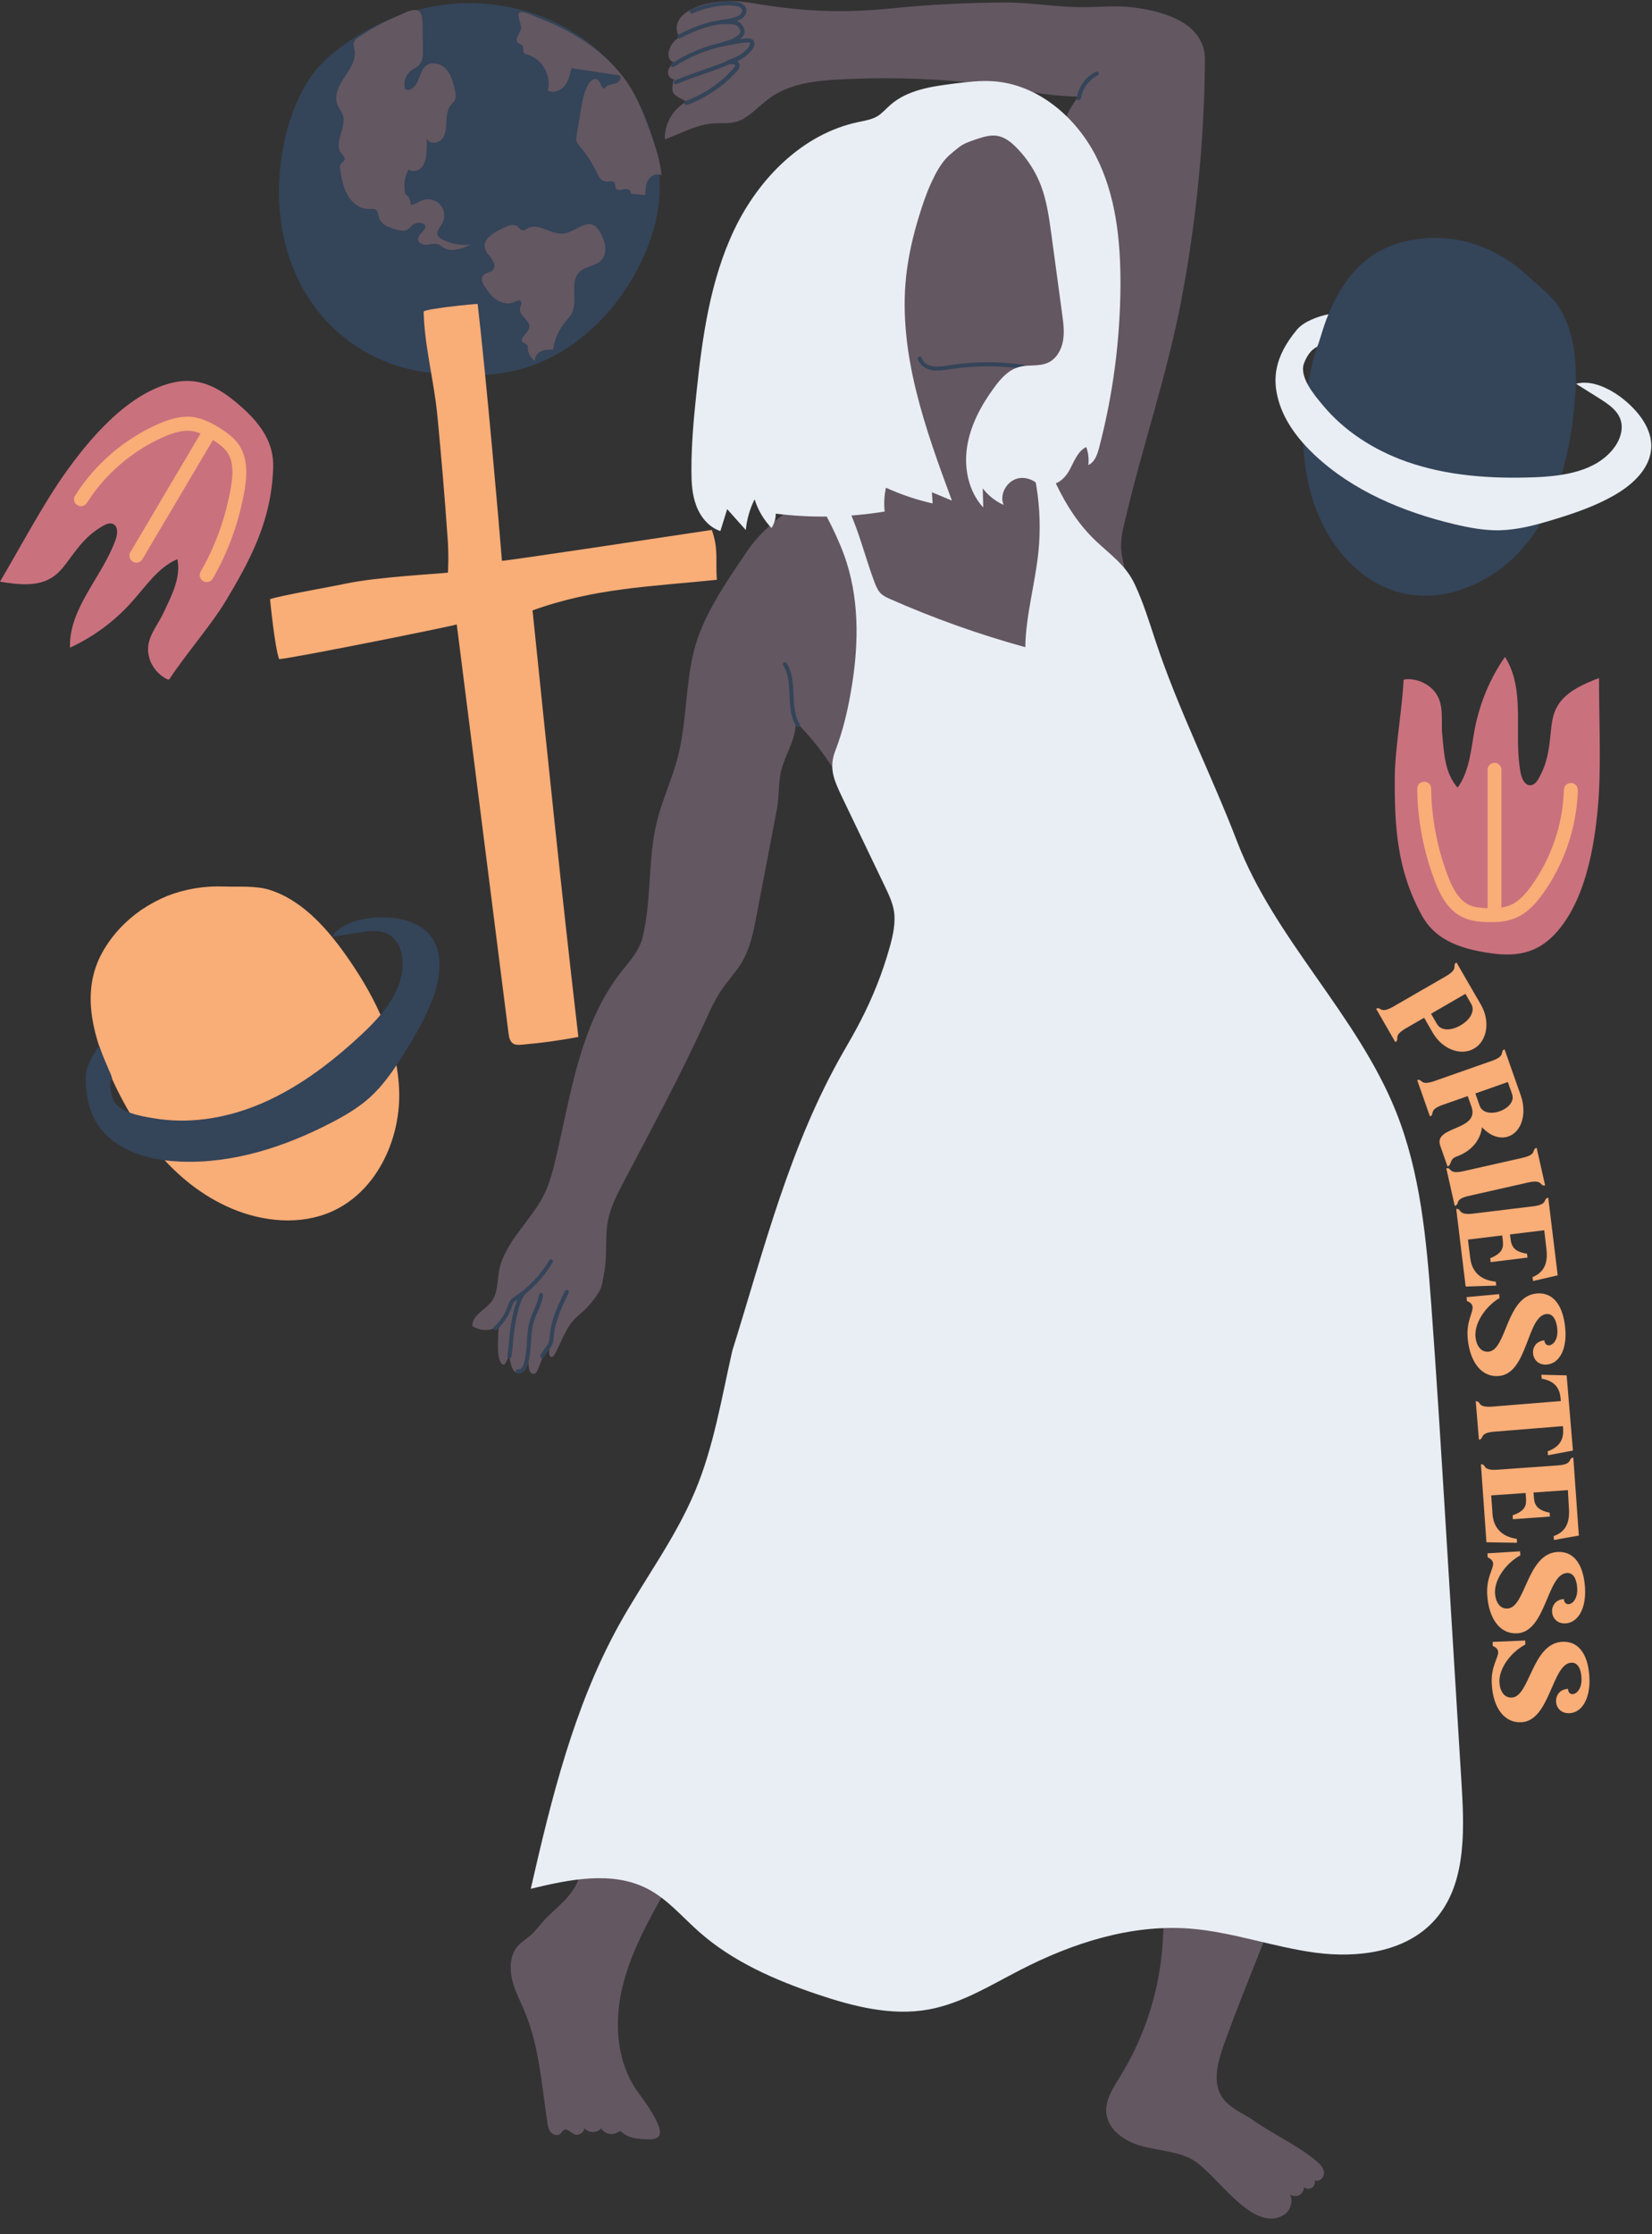
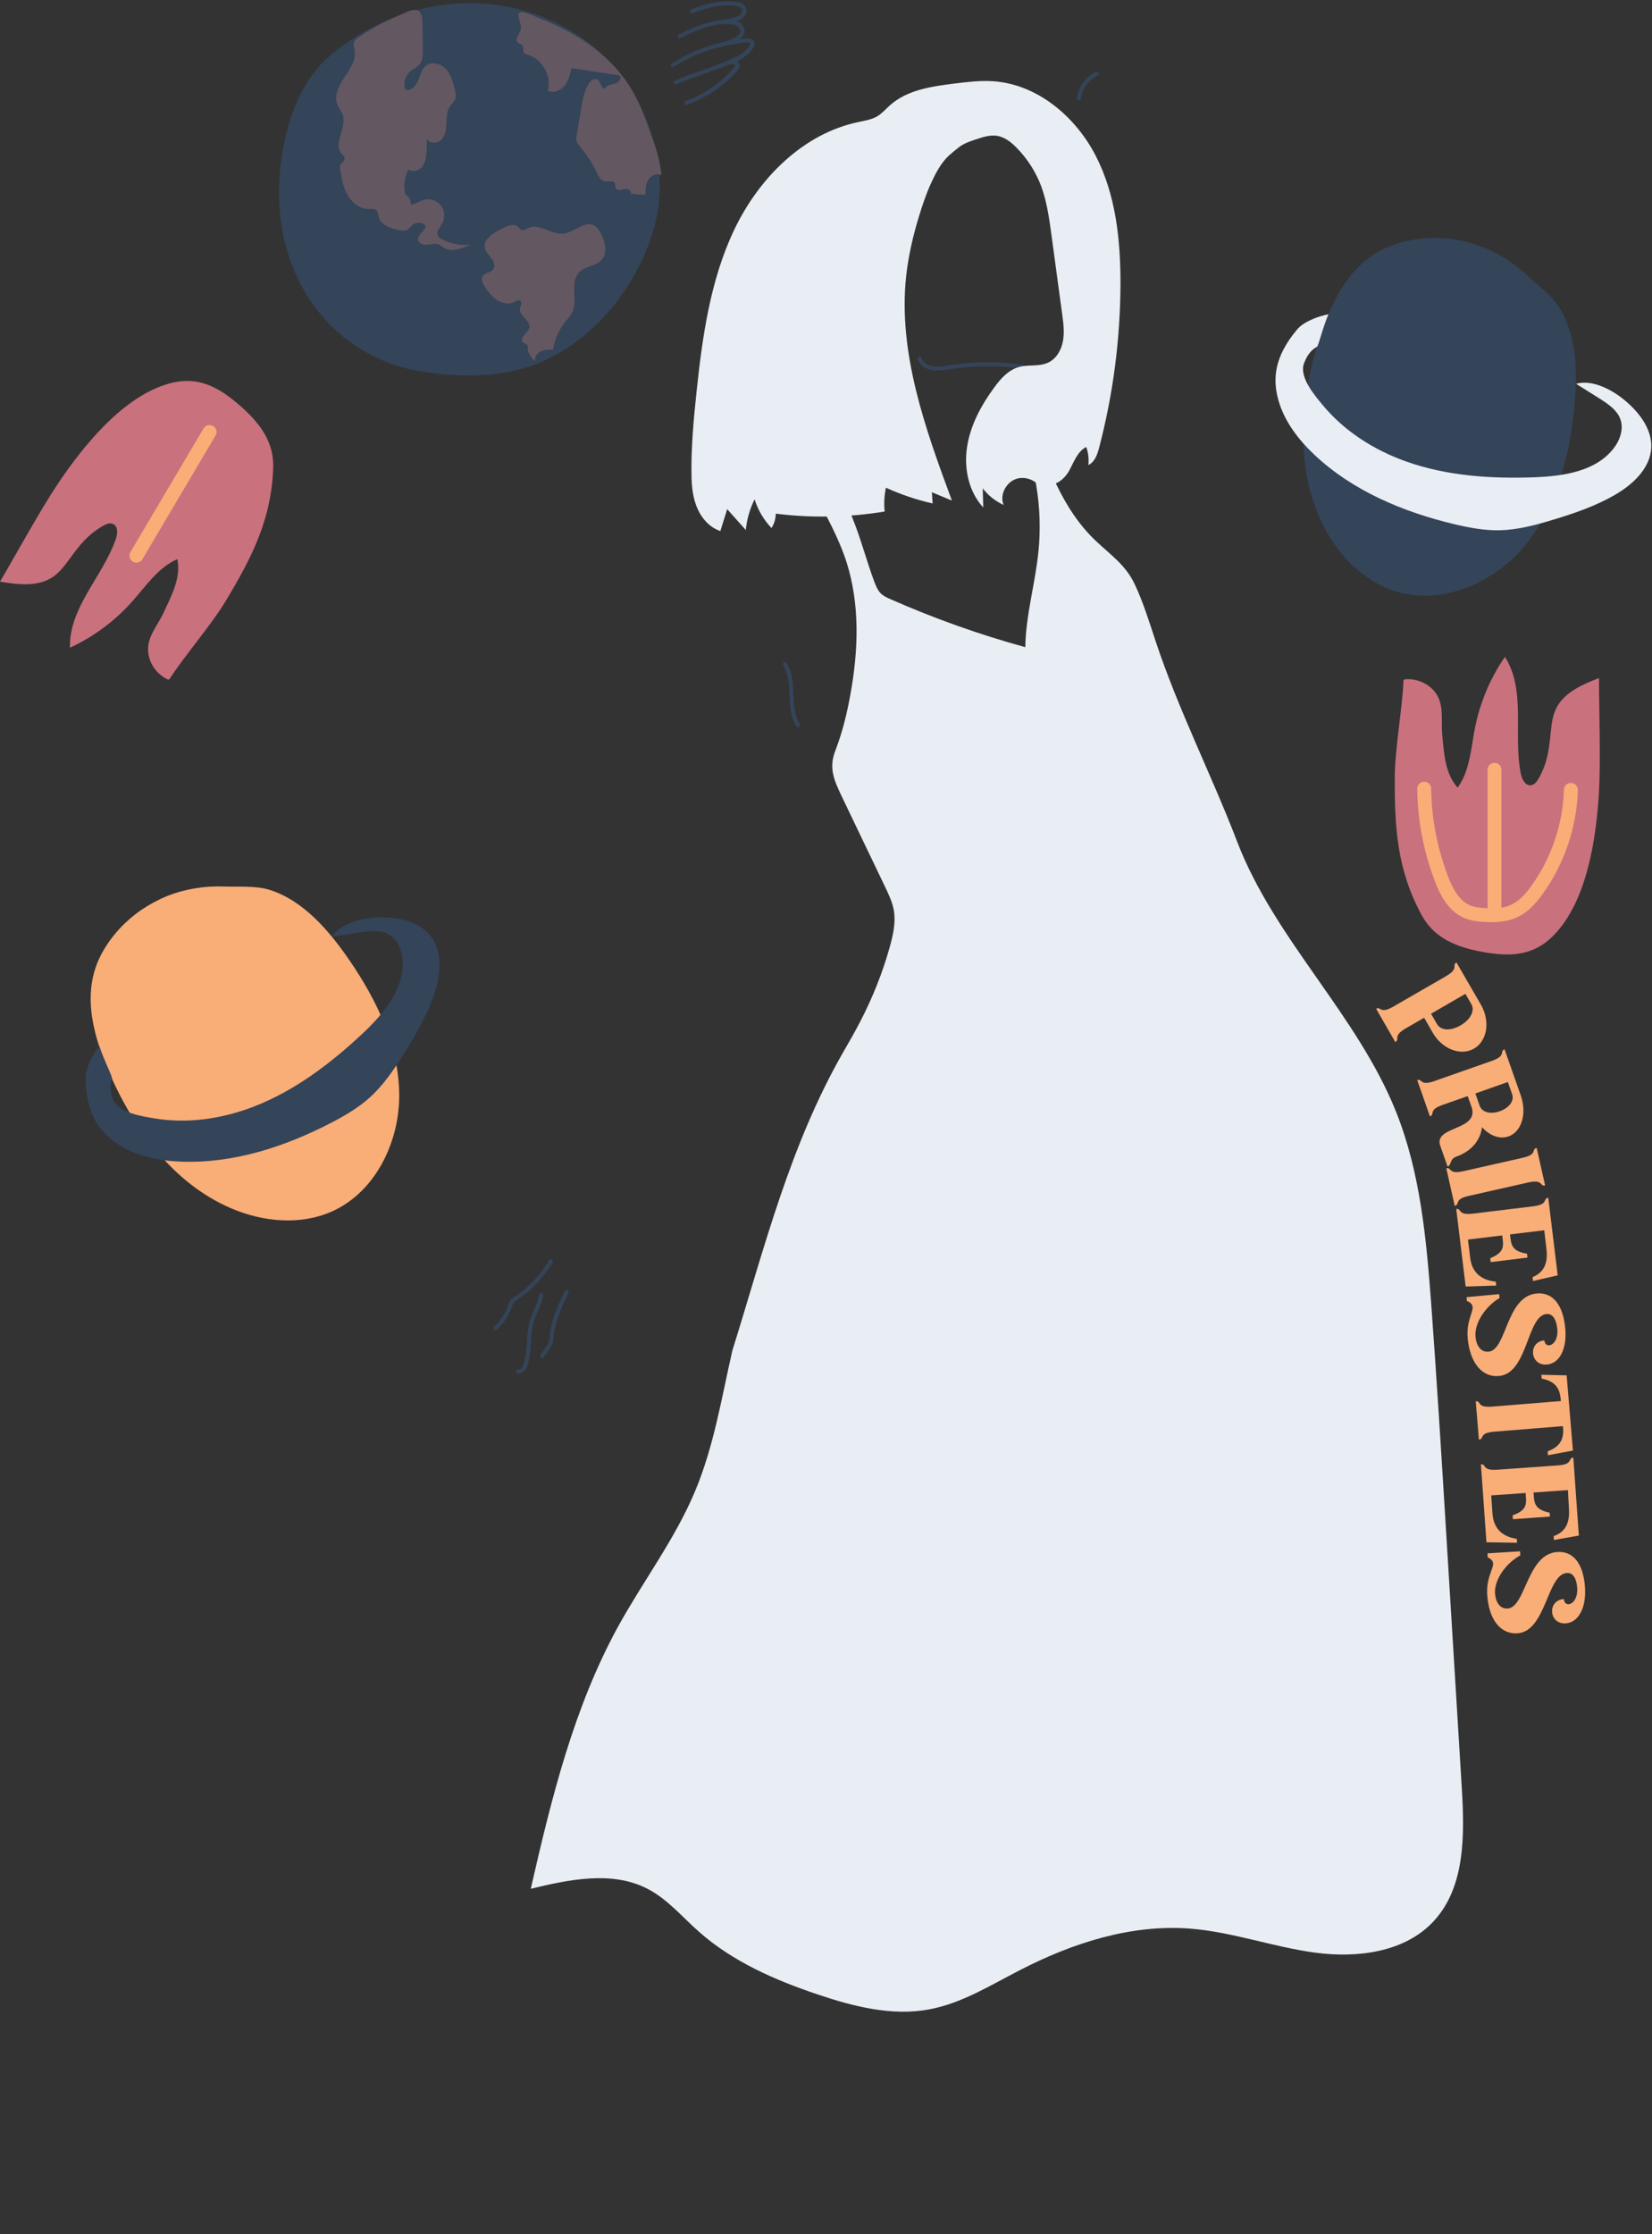
<svg xmlns="http://www.w3.org/2000/svg" height="1773.7" preserveAspectRatio="xMidYMid meet" version="1.0" viewBox="154.0 112.4 1312.2 1773.7" width="1312.2" zoomAndPan="magnify">
  <rect x="154.0" y="112.4" width="1312.2" height="1773.7" fill="#333333" stroke="none" />
  <g>
    <g fill="#f9ad77" id="change1_2">
      <path d="M1324.8,944.9c-10.6,6.1-25.3,0.4-32.8-12.7l-6.8-11.8l-14.4,8.3c-11.1,6.4-4.4,8.6-8.5,11l-15.2-26.4 c4-2.3,2.6,4.6,13.7-1.8l41.6-24c11.1-6.4,4.4-8.6,8.5-11l19.5,33.7C1337.8,923.2,1335.4,938.8,1324.8,944.9z M1314.2,926.4 c7.2-4.2,11.8-11.2,8.4-17l-4.6-8l-27.3,15.8l4.6,8C1298.7,931.2,1307,930.6,1314.2,926.4z" />
      <path d="M1303.8,1038.5l-5.8-16.5c-5.6-15.9,31.6-11.7,24.8-31l-3-8.4l-19.7,6.9c-12.1,4.2-6,7.7-10.3,9.2l-10.1-28.8 c4.4-1.5,1.7,5,13.8,0.7l45.3-15.9c12.1-4.2,6-7.7,10.3-9.2l12.9,36.7c5,14.3,0.6,28.8-9.8,32.4c-7,2.5-15-0.6-21-7.3 c-1.5,11.1-9.1,19.4-20.6,23.4C1305.1,1032.9,1307.2,1037.3,1303.8,1038.5z M1329.3,990.2c2,5.6,8.9,6.9,16,4.4 c7.1-2.5,11.7-8,9.8-13.5l-3.4-9.7l-25.8,9.1L1329.3,990.2z" />
      <path d="M1309.5,1069.7l-6.7-29.8c4.5-1,1.2,5.1,13.6,2.3l46.9-10.6c12.5-2.8,6.8-6.9,11.3-7.9l6.7,29.8 c-4.5,1-1.2-5.1-13.6-2.3l-46.9,10.6C1308.4,1064.5,1314.1,1068.6,1309.5,1069.7z" />
      <path d="M1380.6,1089.1l-27.2,3.3l0.5,4c0.7,5.4,2.8,9.8,13,11.3l0.4,3.1l-29.2,3.6l-0.4-3.1 c9.6-3.9,10.7-8.2,10-14.1l-0.5-4l-27.2,3.3l1.8,14.5c1.3,10.9,8,17.7,20.3,18.9l0.4,3.1l-24.3,0.8l-7.5-61.6 c4.6-0.6,0.6,5.2,13.3,3.7l47.7-5.8c12.7-1.5,7.5-6.2,12.1-6.8l7.5,61.6l-19.6,4.5l-0.4-3.1c9.6-3.9,12.4-11.7,11-22.7 L1380.6,1089.1z" />
      <path d="M1344.7,1204.8c-13.5,1.3-23.1-10.5-24.9-29.9c0,0,0,0,0,0c0,0,0,0,0,0h0c-1.2-13.4,4.3-20.4,3.9-24.9 c-0.3-2.9-2.9-4.1-4.5-4.7l-0.3-3.1l25.9-2.4l0.3,3.1c-11,6.5-20.1,19.7-19.1,30.8c0.6,6.3,3.8,12.4,10.4,11.8 c14.5-1.4,13.8-43.9,38.1-46.2c14.1-1.3,21.3,10.9,22.8,27.7c1.5,16.1-4.4,27.8-14.5,28.7c-13.5,1.3-15.3-18-2.1-19.2 c0.7,7.6,11.5,4.1,10.3-8.9c-0.7-7.3-3.5-12.5-8.6-12C1366.7,1157,1367.7,1202.7,1344.7,1204.8z" />
      <path d="M1403.4,1264l-19.8,3.7l-0.3-3.1c9.7-3.5,12.9-9.6,12.3-18l-0.2-2l-54.4,4.4c-12.8,1-7.7,5.9-12.3,6.3 l-2.5-30.4c4.6-0.4,0.4,5.2,13.2,4.2l54.4-4.4l-0.2-2c-0.7-8.5-4.8-13.9-15-15.8l-0.3-3.1l20.1,0.5L1403.4,1264z" />
      <path d="M1399.4,1295.4l-27.3,1.9l0.3,4.1c0.4,5.4,2.3,9.9,12.5,11.9l0.2,3.1l-29.4,2.1l-0.2-3.1 c9.8-3.4,11.1-7.7,10.6-13.6l-0.3-4.1l-27.3,1.9l1,14.6c0.8,11,7.1,18.1,19.3,19.9l0.2,3.1l-24.3-0.4l-4.4-61.9 c4.6-0.3,0.4,5.2,13.1,4.3l47.9-3.4c12.8-0.9,7.8-5.8,12.4-6.2l4.4,61.9l-19.8,3.5l-0.2-3.1c9.8-3.4,12.9-11.1,12.1-22.1 L1399.4,1295.4z" />
      <path d="M1359.2,1409.1c-13.5,0.8-22.7-11.2-23.9-30.7c0,0,0,0,0,0c0,0,0,0,0,0c-0.8-13.4,4.9-20.2,4.7-24.7 c-0.2-2.9-2.8-4.2-4.3-4.9l-0.2-3.2l25.9-1.6l0.2,3.2c-11.2,6.1-20.7,19-20.1,30.1c0.4,6.3,3.4,12.5,10,12.1 c14.5-0.9,15.2-43.4,39.6-44.9c14.1-0.8,20.9,11.6,21.9,28.5c1,16.1-5.4,27.6-15.4,28.2c-13.5,0.8-14.7-18.5-1.4-19.3 c0.5,7.6,11.3,4.5,10.6-8.5c-0.4-7.4-3.1-12.6-8.2-12.2C1382.7,1362.1,1382.2,1407.7,1359.2,1409.1z" />
-       <path d="M1362.3,1479.7c-13.5,0.6-22.6-11.6-23.4-31.1c0,0,0,0,0,0c0,0,0,0,0,0c-0.6-13.4,5.3-20.1,5.1-24.6 c-0.1-2.9-2.7-4.2-4.3-4.9l-0.1-3.2l25.9-1.1l0.1,3.2c-11.3,5.9-21,18.7-20.6,29.8c0.3,6.3,3.2,12.6,9.8,12.3 c14.5-0.6,15.9-43.2,40.3-44.3c14.1-0.6,20.7,12,21.4,28.8c0.7,16.1-5.8,27.5-15.9,27.9c-13.5,0.6-14.4-18.7-1.1-19.3 c0.3,7.7,11.3,4.7,10.7-8.4c-0.3-7.4-2.9-12.6-8-12.4C1386.6,1433,1385.4,1478.7,1362.3,1479.7z" />
    </g>
    <g>
      <g>
        <g id="change2_1">
-           <path d="M745,206.4c7.7-4.7,13.9-11.6,21.3-16.8c15.9-11.1,36.3-13.2,55.7-14.2c32.1-1.6,64.3-1,96.3,1.9 c30.8,2.7,61.7,11.6,92.4,11.8c-8.2,10.1-13.1,21.5-14,34.3c-22.5-11.4-47.2-19.1-72.4-19.1c-25.2,0-50.9,8.2-69.3,25.4 c-13.3,12.3-22.3,28.6-29.4,45.2c-8.4,19.7-14.6,40.9-13.3,62.3c1.3,21.4,11.1,43,29,54.8c5.3,3.5,11.8,6.8,13.1,13.1 c0.6,3-0.2,6.2-1,9.2c-5,18.5-10,37.1-14.9,55.6c-1.4,5.2-2.9,10.6-6.2,14.9c-3.8,5-9.5,8-15.1,10.9 c-25.7,13.7-53.4,30.1-69.8,54.4c-16.4,24.3-35.6,51.4-42.5,80.2c-6.6,27.5-5.5,56.2-12.6,83.6c-3.9,14.8-10.1,28.8-14.5,43.4 c-10,32.6-5.5,67.1-13.4,99.3c-2.6,10.8-10.7,19.3-17.5,28.1c-32.2,41.4-39.4,96.2-51.4,147.3c-2.3,9.8-4.9,19.7-9.3,28.7 c-10.6,21.4-31.7,37.8-35.9,61.2c-1.4,8-0.9,16.9-5.7,23.5c-5,6.8-15.3,10.9-15.4,19.3c0,1.5,6.2,3.1,7.3,3.3 c2.8,0.5,5.8,0.4,8.6-0.5c1.2-0.4,2.6-1.5,3.7-1.7c1.9-0.3,1.2,1.5,1.1,3.1c-0.2,3.8-0.3,7.6-0.4,11.4c0,4.5,0.1,9.1,1.9,13.2 c0.6,1.3,1.9,2.7,3.2,2.1c0.4-0.2,0.7-0.6,0.9-1c1.4-2.2,2.4-4.6,3-7.1c0.2,3,0.7,6,1.6,8.9c0.6,2,1.5,4.1,3.2,5.3 c0.6,0.4,1.3,0.7,2,0.5c0.7-0.2,1.3-0.7,1.7-1.3c3-3.6,5.3-7.8,6.8-12.3c-0.1,3.3-0.1,6.6,0.3,9.9c0.2,1.1,0.4,2.3,1.1,3.2 c0.6,0.9,1.8,1.6,2.9,1.4c1.4-0.2,2.2-1.6,2.8-2.8c1.7-3.6,2.9-7.4,4.4-11.1c1.6-3.9,4.2-6.6,6.4-10.1c-1,1.6-3.1,10.2,0.3,10.6 c1.1,0.1,2-1,2.6-2c5.4-9.8,8.6-21.2,16.7-29c1.3-1.2,2.7-2.4,4-3.5c6.1-5.3,11.5-11.8,15.4-18.9c1.6-2.9,1.9-7,2.6-10.2 c0.9-4.3,1.5-8.7,1.8-13.1c0.8-10.5-0.2-21.2,1.8-31.6c2.1-10.5,7-20.2,12-29.7c21.9-41.8,44.5-83.4,64.2-126.3 c4.4-9.7,8.7-19.5,14.8-28.2c4.8-6.9,10.6-13,15-20.2c7-11.6,9.7-25.3,12.2-38.6c5.4-28,10.7-56,16.1-84 c2-10.5,0.8-22.1,3.9-32.4c3.9-12.9,10.8-22.3,11.1-36.5c29.4,29.8,45.7,61.6,59.2,100.2c12,34.2,29.6,47.4,16.3,85.4 c-39.4,112.1-99.4,217.6-123,334c-5.7,28.3-9.3,57.2-20.2,83.9c-10.9,26.8-28.7,50.1-43.6,74.8c-21.1,34.9-36.6,73.2-45.9,112.8 c-4.6,19.4-9.2,40.4-9.4,60.4c-0.2,20.7-4,40.9-5.1,61.7c-0.8,14-14.9,25.2-24.7,34.5c-4.2,4-7.5,8.5-11.4,12.8 c-3.6,3.9-8.3,6.6-12.2,10.4c-7.9,7.7-7.6,20.6-4.6,30.7c2.2,7.5,5.9,14.5,8.9,21.7c11.8,27.5,13.7,58.8,18.2,88.1 c0.4,2.9,0.9,5.9,2.7,8.1c1.8,2.2,5.4,3.3,7.6,1.5c1.1-0.9,1.7-2.5,3-3.1c2.8-1.4,5.4,2.2,8.2,3.4c3.3,1.4,7.7-1.2,8-4.8 c3.2,3.9,10.1,4,13.3,0.1c2.5,4.2,8.4,5.8,12.6,3.4c0.8-0.5,1.6-1,2.6-1c0.9,0.1,1.5,0.7,2.2,1.3c4.9,4.2,11.9,4.7,18.3,5 c3.3,0.2,6.9,0.2,9.5-1.8c7.4-5.7-13.9-32.5-17.8-38.3c-14.5-22-16.8-50.4-11.5-76.2c5.3-25.8,17.5-49.6,30.3-72.7 c14.8-26.8,30.5-53.2,46.6-79.3c12.7-20.5,25.7-41,41.3-59.4c16.9-20,36.7-37.3,55.1-56c50-50.6,89.3-110.3,126.5-170.5 c18.8-30.3,37.1-61,56.2-91.1c9.8-15.4,19.8-30.7,30.2-45.7c7.1-10.3,22.2-20.1,23.1-33c-1.2,74.8,0.8,149.7,6.6,224.3 c1.9,25.2,4.3,50.4,10,75.1c4.8,21.1,14.6,39.7,15.1,61.4c0.8,32-7.1,63.6-9.6,95.5c-3.4,42.6,2.8,85.6-2.9,128 c-4.3,31.8-15.4,62.7-32.3,90.1c-5.5,8.9-11.9,18.4-10.8,28.9c1.4,13.3,14.6,22.3,27.5,25.9s26.7,4.1,38.8,9.8 c20.1,9.5,48.7,60.3,74.5,45.1c5.4-3.2,7.8-10.7,5.1-16.4c2.1,1.5,5,1.8,7.3,0.6c2.3-1.2,3.8-3.7,3.7-6.3 c1.7,1.5,4.5,1.7,6.4,0.4c1.9-1.3,2.8-3.8,2.2-6c3.2,1.9,7.4-1.8,7.4-5.5c0-3.7-2.8-6.9-5.6-9.3c-16-13.5-36-22-52.9-34.3 c-7.4-4.5-16.5-8.6-21.8-15.8c-8.6-11.7-4.4-28,0.4-41.6c24.3-68.6,57.4-134.7,70.5-206.3c7.8-42.9,8.3-86.8,12.4-130.2 c13-136.9,62.7-274.3,33.7-408.7c-11-50.8-53.2-107.7-84.6-149.2c-31.2-41.3-31.5-82.5-53.3-129.7 c-22.5-48.8-45.2-98.1-57.5-150.4c-1.4-5.8-2.6-11.7-2.5-17.7c0.1-5.9,1.4-11.8,2.8-17.5c13.9-59.8,34-117.5,45.4-178.1 c11.7-62.2,17.9-125.5,18.4-188.8c0.3-29.6-33-38.8-56.7-41.8c-13.5-1.7-26.1-0.3-39.3-0.2c-20.1,0.2-40.5-3.6-60.8-3.7 c-30.9,0-61.8,1.6-92.6,4.7c-24.5,2.5-49.2,2.9-73.8,0.6c-9.5-0.9-19.1-2.1-28.5-3.6c-9.8-1.6-19.2-3.2-29.2-2.7 c-9.4,0.4-18.9,2.2-27.3,6.6c-4,2.1-7.9,4.9-10,9c-2.1,4-2,9.5,1.2,12.7c-4.1,2.2-7.3,6-8.6,10.5c-0.6,2-0.8,4.1-0.1,6.1 c0.7,1.9,2.5,3.6,4.5,3.7c-2.6,1.7-4.9,4.2-5.3,7.3c-0.3,3.1,2.3,6.5,5.4,6c-1.6,0.2-2,6.6-1.9,7.8c0.1,2.9,1.3,4.2,3.7,5.8 c1.7,1.2,3.5,2.1,5.3,3c2.6,1.3,1,1.7-0.8,3c-3,2-5.6,4.6-7.7,7.5c-4.3,5.9-6.8,13.2-6.5,20.6c10.7-3.8,23.1-10.5,34.2-12.1 C726.4,209,735.1,212.4,745,206.4z" fill="#635761" />
-         </g>
+           </g>
      </g>
      <g>
        <g id="change3_3">
          <path d="M826.6,559.3c10.4,33.2,9.2,68.7,3.2,102.6c-2.8,16.1-6.5,31.4-12.3,46.5c-5.4,13.9-1,23.4,5.4,36.9 c11.4,23.8,22.9,47.7,34.3,71.5c2.9,6.1,5.9,12.4,6.9,19.1c1.4,9.2-0.8,19.2-3.3,28.1c-5.7,20.5-13.6,40.3-23.4,59.2 c-4.2,8.2-8.8,16.1-13.4,24.1c-42.7,74.3-62.9,156.1-88.3,237.4c-8.6,37.7-14.7,76.2-29.7,111.8 c-15.8,37.7-40.9,70.8-60.7,106.6c-35.5,64.5-53.3,137-69.7,208.8c30.7-7.4,64.6-14.5,92.7,0c15.9,8.2,27.6,22.4,41,34.2 c26.8,23.7,60.3,38.3,94.2,49.7c28.5,9.6,58.8,17.3,88.3,11.9c26.1-4.8,49.1-19.3,72.7-31.4c41.6-21.4,87.9-36.3,134.5-32.8 c33.7,2.6,66.1,14.6,99.6,19.1c33.5,4.5,71.4-0.2,94.3-25.1c25.2-27.3,24.4-68.9,22.2-106c-4.2-69.1-8.5-138.2-12.7-207.3 c-3.6-58.5-7.2-117.1-11.5-175.6c-3.9-52.2-8.6-105.2-28.1-153.8c-30.9-77-96.2-136.5-126-213.9c-20.6-53.7-46.8-104.9-65-159.8 c-5-15.1-9.7-30.5-16.5-44.9c-7-15-18.9-23.1-30.7-34.2c-27.4-25.8-40.2-63.1-52.1-98.8c-3.5,1.6-7,3.2-10.6,4.7 c14.6,32,20.5,67.8,16.9,102.8c-2.6,25.3-10,50.1-10.4,75.5C932,616.2,896,603.4,861.1,588c-2.5-1.1-5.1-2.3-7.1-4.1 c-2.9-2.7-4.4-6.6-5.8-10.4c-5.4-14.6-9.4-29.6-14.9-44.2c-3.3-8.5-6.6-17.5-11.4-25.3c-6.3-10.1-9.1-10.9-20-5.3 c-0.8,0.4-1.6,0.9-2,1.7c-0.6,1.2,0.1,2.5,0.7,3.6C810.1,520.9,820.8,540.8,826.6,559.3z" fill="#e9eef4" />
        </g>
      </g>
      <g>
        <g>
          <g id="change4_9">
            <path d="M898.2,406.6c-1.3,0-2.6-0.1-3.9-0.3c-5.5-0.9-9.9-4.4-11.3-8.8c-0.3-0.9,0.2-1.8,1.1-2 c0.9-0.3,1.8,0.2,2,1.1c1.2,4,5.5,6,8.8,6.6c3.8,0.6,7.8,0,11.7-0.6l1-0.2c19.5-3,39.3-3.2,58.8-0.5c0.9,0.1,1.5,0.9,1.4,1.8 c-0.1,0.9-0.9,1.5-1.8,1.4c-19.2-2.7-38.7-2.5-57.9,0.5l-1,0.2C904.1,406.1,901.2,406.6,898.2,406.6z" fill="#344459" />
          </g>
        </g>
        <g>
          <g id="change4_12">
            <path d="M787.9,689.7c-0.5,0-1.1-0.3-1.4-0.7c-4.7-7.4-5.1-16.3-5.4-25c-0.4-8.6-0.7-16.7-5-23.4 c-0.5-0.8-0.3-1.8,0.5-2.2c0.8-0.5,1.8-0.3,2.2,0.5c4.8,7.4,5.1,16.4,5.5,25c0.4,8.6,0.7,16.7,4.9,23.3 c0.5,0.8,0.3,1.8-0.5,2.2C788.5,689.6,788.2,689.7,787.9,689.7z" fill="#344459" />
          </g>
        </g>
        <g>
          <g>
            <g id="change4_10">
              <path d="M547.6,1168.5c-0.4,0-0.9-0.2-1.2-0.5c-0.6-0.7-0.6-1.7,0.1-2.3c5.1-4.6,8.9-10.5,11.1-17l0.1-0.4 c0.4-1.1,0.8-2.4,1.7-3.6c0.9-1.2,2.1-1.9,3.1-2.6c11.3-7.5,20.9-17.5,27.7-29.1c0.5-0.8,1.5-1,2.2-0.6c0.8,0.5,1,1.5,0.6,2.2 c-7.1,12-17,22.3-28.6,30c-1,0.7-1.9,1.2-2.4,2c-0.5,0.7-0.8,1.6-1.2,2.6l-0.1,0.4c-2.4,7-6.5,13.4-12,18.4 C548.4,1168.3,548,1168.5,547.6,1168.5z" fill="#344459" />
            </g>
          </g>
          <g>
            <g id="change4_1">
-               <path d="M558.6,1190.8c-0.1,0-0.2,0-0.2,0c-0.9-0.1-1.5-1-1.4-1.8c0.6-3.8,0.9-7.6,1.3-11.4 c0.4-4,0.7-8.1,1.4-12.2c1.4-8.9,3.9-21.5,9-27.8c0.6-0.7,1.6-0.8,2.3-0.2c0.7,0.6,0.8,1.6,0.2,2.3 c-4.6,5.6-6.9,17.7-8.3,26.2c-0.6,4-1,8-1.4,12c-0.3,3.8-0.7,7.7-1.3,11.6C560.1,1190.3,559.4,1190.8,558.6,1190.8z" fill="#344459" />
-             </g>
+               </g>
          </g>
          <g>
            <g id="change4_11">
              <path d="M566.3,1202.9c-0.5,0-1-0.1-1.5-0.3c-0.8-0.3-1.3-1.2-1-2.1c0.3-0.8,1.2-1.3,2.1-1 c0.4,0.1,0.8,0.1,1.2-0.1c1.1-0.5,2.2-2.1,2.8-3.9c1.8-5.5,2.2-11.3,2.6-17.4c0.3-5.6,0.7-11.4,2.3-16.9 c0.9-3,2.1-5.9,3.3-8.7c1.8-4.1,3.5-8.1,4.1-12.3c0.1-0.9,1-1.5,1.8-1.4c0.9,0.1,1.5,0.9,1.4,1.8c-0.6,4.7-2.5,9-4.3,13.1 c-1.2,2.7-2.4,5.5-3.2,8.3c-1.5,5.2-1.9,10.8-2.2,16.2c-0.4,6-0.7,12.3-2.7,18.2c-0.7,2.1-2.2,4.7-4.5,5.8 C567.8,1202.8,567.1,1202.9,566.3,1202.9z" fill="#344459" />
            </g>
          </g>
          <g>
            <g id="change4_3">
              <path d="M584.6,1190.6c-0.3,0-0.6-0.1-0.9-0.3c-0.7-0.5-0.9-1.5-0.4-2.3l4.3-6.2c1-1.4,2-2.8,2.4-4.4 c0.4-1.2,0.5-2.5,0.6-3.8l0.1-0.8c1-12.8,6.8-24.8,12-35.4c0.4-0.8,1.4-1.1,2.2-0.7c0.8,0.4,1.1,1.4,0.7,2.2 c-5,10.4-10.7,22.1-11.7,34.3l-0.1,0.7c-0.1,1.5-0.2,3-0.7,4.6c-0.6,2-1.8,3.7-2.9,5.2l-4.3,6.2 C585.7,1190.3,585.1,1190.6,584.6,1190.6z" fill="#344459" />
            </g>
          </g>
        </g>
        <g>
          <g id="change4_2">
            <path d="M1010.9,192c-0.1,0-0.2,0-0.2,0c-0.9-0.1-1.5-0.9-1.4-1.8c1.3-8.8,7-16.8,15.1-20.8 c0.8-0.4,1.8-0.1,2.2,0.7c0.4,0.8,0.1,1.8-0.7,2.2c-7.1,3.5-12.2,10.5-13.3,18.3C1012.3,191.4,1011.6,192,1010.9,192z" fill="#344459" />
          </g>
        </g>
        <g>
          <g>
            <g id="change4_6">
              <path d="M699.3,195.7c-0.7,0-1.3-0.4-1.5-1.1c-0.3-0.8,0.1-1.8,1-2.1c14.5-5.3,27.6-14.2,37.8-25.8 c0.7-0.8,1.3-1.6,1.3-2.2c0-0.3-0.1-0.5-0.4-0.7c-0.8-0.6-2.9-0.7-4.7-0.3c-0.8,0.2-1.7-0.3-1.9-1.1c-0.2-0.8,0.2-1.7,1-2 c3.9-1.5,8-3,11.4-5.5c4.8-3.7,7.1-6.9,6.2-8.6c-1.8-0.8-10.3,0.8-15.5,1.8c-2.2,0.4-4.5,0.9-6.5,1.2 c-0.9,0.1-1.7-0.4-1.8-1.2c-0.2-0.8,0.3-1.7,1.1-1.9l1-0.3c7.2-2.1,9.2-2.7,12.7-5.8c0.7-0.6,1.5-1.4,1.5-2.2 c0.2-1.8-1.1-4.9-4-5.7c-2.3-0.6-6-0.8-10.3-0.6c-0.9,0.1-1.6-0.6-1.7-1.4c-0.1-0.8,0.4-1.6,1.2-1.8c0.8-0.2,1.9-0.4,3-0.6 c3.9-0.7,9.9-1.9,11.8-3.9c0.8-0.8,1.7-2.1,1.5-3.3c-0.2-1.1-1.2-2-2.1-2.6c-0.9-0.5-2-0.7-3.2-0.9 c-9.3-1.4-21.5,0.6-34.1,5.9c-0.8,0.3-1.8-0.1-2.1-0.9c-0.3-0.8,0.1-1.8,0.9-2.1c13.4-5.5,25.8-7.6,35.9-6.1 c1.2,0.2,2.9,0.5,4.4,1.3c2.7,1.6,3.5,3.6,3.7,4.9c0.2,1.4-0.1,3.5-2.4,6c-1.2,1.3-3.2,2.3-5.4,3c4.5,1.3,6.6,6,6.3,9.1 c-0.2,1.9-1.5,3.3-2.6,4.3c-0.4,0.4-0.8,0.7-1.2,1c5.2-0.8,8.7-0.9,10.3,0.4c0.1,0.1,0.2,0.2,0.3,0.3 c1.8,2.4,2.1,6.6-6.7,13.3c-1.9,1.4-3.9,2.6-6,3.5c0.1,0.1,0.2,0.1,0.3,0.2c1,0.7,1.6,1.8,1.7,3c0.2,2.1-1.3,3.7-2.1,4.6 c-10.6,11.9-24.2,21.1-39.1,26.7C699.6,195.6,699.5,195.7,699.3,195.7z" fill="#344459" />
            </g>
          </g>
          <g>
            <g id="change4_7">
              <path d="M690.8,179.4c-0.6,0-1.2-0.4-1.5-1c-0.4-0.8,0-1.8,0.8-2.1c6.5-2.8,14.1-5.4,21.3-8 c7.2-2.5,14.7-5.1,21.1-7.9c0.8-0.4,1.8,0,2.1,0.8c0.4,0.8,0,1.8-0.8,2.1c-6.5,2.8-14.1,5.4-21.3,8 c-7.2,2.5-14.7,5.1-21.1,7.9C691.2,179.3,691,179.4,690.8,179.4z" fill="#344459" />
            </g>
          </g>
          <g>
            <g id="change4_4">
              <path d="M688.5,165.7c-0.5,0-1-0.3-1.4-0.7c-0.5-0.7-0.3-1.8,0.5-2.2c12.5-8.1,26.2-13.8,40.8-16.9 c0.9-0.2,1.7,0.4,1.9,1.2c0.2,0.9-0.4,1.7-1.2,1.9c-14.2,3-27.6,8.5-39.7,16.4C689.1,165.6,688.8,165.7,688.5,165.7z" fill="#344459" />
            </g>
          </g>
          <g>
            <g id="change4_8">
              <path d="M693.8,142.9c-0.6,0-1.2-0.3-1.4-0.9c-0.4-0.8-0.1-1.8,0.7-2.2c13.9-7.2,25.6-10.9,37-11.9 c0.9-0.1,1.7,0.6,1.7,1.5c0.1,0.9-0.6,1.7-1.5,1.7c-11,0.9-22.3,4.5-35.8,11.5C694.3,142.9,694.1,142.9,693.8,142.9z" fill="#344459" />
            </g>
          </g>
        </g>
      </g>
      <g>
        <g>
          <g id="change3_1">
            <path d="M884.1,283.7c2.7-8.9,5.7-17.7,9.6-26.2c3.4-7.4,7.8-15.8,13.8-21.4c2.8-2.5,5.7-4.9,8.7-7.2 c4.2-3.1,10.3-5,15.3-6.6c4.6-1.5,9.5-2.8,14.3-2.1c6.1,0.9,11.3,5,15.6,9.4c8.5,8.6,15.2,19,19.5,30.3 c4.6,12.3,6.4,25.4,8.2,38.4c2.9,21.2,5.7,42.4,8.6,63.6c1,7.1,1.9,14.4,0.6,21.4c-1.3,7.1-5.3,14-11.8,17 c-7.2,3.4-15.9,1.3-23.5,3.6c-8.3,2.4-14.3,9.3-19.4,16.3c-10.2,13.9-18.7,29.6-21.4,46.7c-2.7,17.1,1.1,35.7,12.8,48.4 c-0.1-5.1-0.3-10.1-0.4-15.2c4.3,5.7,10.1,10.2,16.6,13.2c-3.6-8.4,2.5-19.1,11.4-21.1c8.9-2,18.6,4.2,21.3,12.9 c0.4-3,0.8-6,1.1-9c7.1,3.1,14.7-3.5,18.4-10.3c3.7-6.8,6.5-15.1,13.4-18.5c1.7,4.6,2.2,9.5,1.7,14.3c5-2.3,7.1-8.3,8.5-13.6 c11.1-42.3,16.8-85.9,17-129.6c0.1-35.1-3.6-71.2-19.7-102.4c-16.1-31.2-46.5-56.8-81.5-59.1c-10.2-0.7-20.4,0.6-30.5,1.8 c-18.2,2.3-37.6,5-51.3,17.2c-3.4,3-6.4,6.6-10.3,8.9c-4.5,2.6-9.8,3.4-14.9,4.5c-44,9.2-79,44.6-98.4,85.1 c-19.4,40.5-25.6,86-30.3,130.7c-2.1,20-3.9,40-3.9,60.1c0,9.6,0.4,19.5,3.8,28.5c3.3,9,10,17.3,19.2,20.3 c1.8-5.8,3.6-11.6,5.4-17.4c4.9,5.5,9.9,11.1,14.8,16.6c0.8-8.5,3.2-16.8,7-24.4c2.6,8.5,7.3,16.4,13.4,22.8 c2.2-3.4,3.4-7.4,3.4-11.4c28.7,3.6,58,3,86.5-1.7c-0.7-6.3-0.3-12.7,1-18.9c11.9,5.4,24.3,9.6,37.1,12.5 c-0.2-3-0.4-5.9-0.6-8.9c5.3,2.2,10.6,4.4,15.9,6.6c-21.2-57.2-42.7-117-36.4-177.6C875.5,315.7,879.2,299.5,884.1,283.7z" fill="#e9eef4" />
          </g>
        </g>
      </g>
    </g>
    <g>
      <g>
        <g>
          <g id="change4_14">
            <path d="M375.8,274.2c-2-39.6,9.4-91.1,39.5-116.9c32-27.4,73-43,113.9-42.4c51.3,0.8,101.7,26,128.8,73 c15.7,27.2,23.6,60.3,18.5,91.8c-2.3,14-7,27.5-13,40.2c-17.2,36-46,65.9-81.1,80.5c-29.7,12.4-64,11.9-95.2,6.7 c-31.7-5.2-61.8-22.8-82.2-49.6C386.8,333.5,377.4,304.2,375.8,274.2z" fill="#344459" />
          </g>
        </g>
        <g>
          <g id="change2_4">
            <path d="M489.6,130.2c0.1,7.1,0.2,14.1,0.3,21.2c0.1,4.4,0,9.3-3,12.6c-1.8,2-4.4,3-6.6,4.7 c-4.2,3.3-6.1,9.3-4.6,14.4c4.5,2.7,9.3-3.2,11-8.2c1.3-3.9,2.7-8.2,6-10.6c4.8-3.4,11.9-1.2,15.8,3.2 c3.9,4.4,5.4,10.4,6.8,16.1c0.6,2.7,1.3,5.7,0,8.2c-0.8,1.6-2.3,2.8-3.4,4.3c-2.9,3.7-3.1,8.8-3.3,13.6 c-0.2,4.7-0.6,9.9-3.8,13.4c-3.2,3.5-10.1,3.7-11.9-0.7c0.2,4,0.2,8-0.2,12c-0.4,3.9-1.2,7.9-3.7,10.8 c-2.5,2.9-7.4,4.2-10.4,1.7c-3.4,5.9-4.4,13.2-2.5,19.8c2.9,1.6,4.5,5,4,8.2c3.6-0.1,6.6-2.6,10-3.7c4.9-1.6,10.8,0.1,14,4.2 c3.3,4,3.7,10.1,1.1,14.6c-1.8,3-4.9,6.2-3.5,9.3c0.6,1.4,2.1,2.3,3.5,3.1c6.9,3.6,14.9,5.1,22.7,4.2 c-6.9,3.2-15.4,6.4-21.8,2.3c-1.2-0.8-2.3-1.8-3.7-2.4c-2.9-1.2-6.1-0.1-9.2,0.2c-3.1,0.3-7-1.1-7.1-4.2 c-0.2-4.7,8.3-8.3,5.2-11.8c-3-2.1-7.5-1.8-10.1,0.7c-1.1,1-1.9,2.3-3.1,3.1c-2.4,1.6-5.5,1-8.3,0.4c-6-1.4-13-3.8-14.8-9.7 c-0.7-2.2-0.6-5-2.6-6.3c-1.4-1-3.3-0.6-5.1-0.6c-7.1,0.3-13.5-4.7-17.1-10.8c-3.6-6.1-4.8-13.2-6-20.2 c-0.3-1.5-0.5-3.1,0.3-4.4c0.9-1.5,2.9-2.3,3.2-4c0.4-1.8-1.3-3.2-2.5-4.6c-6.7-8.3,4.5-20.8,1-30.9c-1-2.8-3-5.1-4.2-7.8 c-3-7.3,1.3-15.5,5.7-22c4.4-6.6,9.4-13.9,7.9-21.7c-0.4-1.9-1.1-3.8-0.6-5.7c0.5-1.8,2.2-3.1,3.7-4.1 c9.5-6.5,19.6-12.1,30.2-16.6C478.4,121.6,489.3,114,489.6,130.2z" fill="#635761" />
          </g>
        </g>
        <g>
          <g id="change2_2">
            <path d="M542.3,315c2.9,3.3,6.1,8,3.4,11.4c-2,2.6-6.4,2.4-8.2,5.1c-1.7,2.5-0.2,5.9,1.5,8.4 c2.6,4.1,5.7,8.2,9.9,10.8c4.2,2.6,9.6,3.6,14,1.3c1.4-0.7,3.2-1.7,4.4-0.8c1.8,1.3,0.1,4-0.3,6.2c-1,5.8,8.6,9.5,7.4,15.2 c-1,4.4-8,7.8-5.4,11.4c1.4,0.8,2.8,1.7,4.2,2.5c-0.6,4.9,1.8,9.9,5.9,12.6c-0.7-3.2,1.6-6.4,4.6-7.8c3-1.4,6.3-1.3,9.6-1.3 c1.2-8.3,4.8-16.3,10.2-22.7c1.5-1.8,3.2-3.6,4.4-5.6c5.8-10.1-2-25.3,6.4-33.4c4.8-4.7,12.9-4.5,17.4-9.4 c5.3-5.7,3-15-0.8-21.8c-1.2-2.1-2.6-4.3-4.7-5.6c-7.5-4.4-15.7,5.2-24.3,6.3c-9.9,1.3-20.2-9-28.9-4.1 c-1.3,0.7-2.5,1.7-3.9,1.5c-1.7-0.2-2.6-2-3.9-3c-2.8-2.2-6.9-1-10.2,0.6C546,297,532.6,304,542.3,315z" fill="#635761" />
          </g>
        </g>
        <g>
          <g id="change2_3">
            <path d="M567.8,135.4c-0.9,3.9-5.4,8.2-2.4,10.9c1,0.9,2.7,1.1,3.5,2.2c1.2,1.6,0.2,4.2,1.3,5.8 c0.7,1,2,1.3,3.1,1.6c11.5,3.4,19,16.8,15.8,28.4c4.4,2.4,10.2,0.1,13.4-3.8s4.3-9.1,5.4-14c6.8,1,13.6,2.1,20.4,3.1 c0.9,0.1,1.8,0.3,2.7,0.4c4.9,0.7,9.9,1.5,14.8,2.2c2.7,1.6-0.2,5.9-3.3,6.6c-3.1,0.8-7.1,1-8.1,4c-3.3-0.3-3.1-5.7-6-7.3 c-2.5-1.4-5.4,1.1-6.9,3.5c-3.6,6-4.8,13-6,19.9c-0.2,1.5-0.5,2.9-0.7,4.4c-0.9,5.4-1.8,10.8-2.7,16.2c-0.3,1.8-0.6,3.6,0,5.3 c0.5,1.5,1.6,2.8,2.6,4c5,5.9,9.4,12.4,12.7,19.4c1.7,3.6,3.8,8,7.8,8.3c2.4,0.2,5.5-1,6.9,1c0.8,1.3,0.3,3.1,1.1,4.4 c1.3,2.2,4.6,1.2,7.1,0.6c2.5-0.5,6.2,1.8,4.4,3.7c4,0.3,8,0.7,12,1c0-4.1,0.1-8.5,2.2-12c2.1-3.5,7-5.7,10.5-3.5 c-1.1-13.8-6.1-27-11-40c-3.3-8.7-6.6-17.4-11.1-25.5c-10.7-19.5-27.8-34.7-46.8-45.9c-9.5-5.6-19.5-10.2-29.8-14.1 c-2.5-1-11.7-5.8-14.2-3.7C564.1,124.8,568.6,132,567.8,135.4z" fill="#635761" />
          </g>
        </g>
      </g>
      <g>
        <g id="change1_3">
-           <path d="M516.8,608.1c13.7,108.2,27.4,216.3,41.1,324.5c0.4,3.1,1,6.6,3.7,8.3c1.9,1.2,4.3,1.1,6.6,0.9 c15.2-1.3,30.2-3.3,45.2-6.2C600.5,825.6,588.5,708.5,577,597c49.4-17.8,94.1-18.9,146.4-24.3c-1.2-16.5,1.5-23.9-4-39.6 c-29.8,4.5-166.6,25.2-166.7,24.5c-2.7-33.7-12.3-143.4-19.3-203.9c-3.5,0-43,4-42.9,6.2c0.6,26.8,8.1,54.4,10.8,81.4 c3.2,33,6,66.1,8.3,99.2c1,14.2,0.2,26.5,0.2,26.5c-8.7,1.1-56.2,3.4-81.5,8.8c-11.1,2.4-53,9.7-59.8,12.3 c0,0,3.6,37.4,7.2,47.6C387.1,634.9,516.9,608.8,516.8,608.1z" fill="#f9ad77" />
-         </g>
+           </g>
      </g>
      <g>
        <g>
          <g id="change5_1">
            <path d="M1299.3,690.3c0,1.8,0.1,3.6,0.3,5.4c1.4,14.4,2,30.6,12.2,42c9.7-13.3,10.6-30.9,13.7-47 c4-20.3,12.1-39.8,23.9-56.8c16.9,26.6,6.5,61.6,12.5,92.4c0.9,4.5,3.5,10,8.1,9.5c2.8-0.3,4.8-2.9,6.2-5.4 c6.8-12.1,8.1-22.1,9.5-35.8c0.7-6.6,1.3-13.4,4.2-19.4c6.2-13,20.8-19.3,34.2-24.5c0,26.6,1.4,63.5,0,90.4 c-2.1,35-8.7,82.6-33,110.6c-13.6,15.7-29.2,20.7-52,17.6c-30.3-4-46.6-13.5-55.8-30.3c-19.8-36.3-21.7-70.4-21.4-111.1 c0.2-20.8,6-53.9,6.9-74.7c0-0.4,0-0.8,0.3-1.1c0.3-0.3,0.7-0.4,1.2-0.4c7.7-0.7,15.6,2.2,21.2,7.5 C1300.5,668,1299.1,679.1,1299.3,690.3z" fill="#ca717e" />
          </g>
        </g>
        <g>
          <g id="change1_6">
            <path d="M1338.7,844.5c-1.8,0-3.5-0.1-5.1-0.1c-5.4-0.3-11.6-0.9-17.4-3.6c-12.4-5.7-18.6-18.6-22.6-29.2 c-8.9-23.4-13.6-48-13.9-73c0-3.1,2.4-5.6,5.5-5.6c3.2,0,5.6,2.4,5.6,5.5c0.3,23.7,4.8,47,13.2,69.2c3.3,8.6,8.2,19,16.9,23.1 c4,1.9,8.8,2.3,13.3,2.6c6,0.3,13.7,0.3,20.1-2.7c6.9-3.2,12.2-9.6,16-14.9c15.9-22,25.2-49.2,25.9-76.4 c0.1-3.1,2.6-5.5,5.7-5.4c3.1,0.1,5.5,2.6,5.4,5.7c-0.8,29.4-10.8,58.7-28,82.5c-4.6,6.4-11.1,14.3-20.4,18.5 C1352.2,843.8,1345,844.5,1338.7,844.5z" fill="#f9ad77" />
          </g>
        </g>
        <g>
          <g id="change1_4">
            <path d="M1341.1,843.2c-3.1,0-5.5-2.5-5.5-5.5V723.5c0-3.1,2.5-5.5,5.5-5.5c3.1,0,5.5,2.5,5.5,5.5v114.1 C1346.7,840.7,1344.2,843.2,1341.1,843.2z" fill="#f9ad77" />
          </g>
        </g>
      </g>
      <g>
        <g>
          <g id="change5_2">
            <path d="M281.5,603.5c0.9-1.6,1.7-3.2,2.5-4.8c6.1-13.2,13.9-27.4,10.9-42.4c-15.2,6.5-24.8,21.2-35.8,33.5 c-13.7,15.5-30.7,28.1-49.5,36.8c-1-31.4,25.8-56.3,36.3-85.9c1.5-4.3,2.1-10.4-2.1-12.3c-2.6-1.2-5.6,0.1-8,1.5 c-12,6.9-18.2,14.9-26.4,26c-3.9,5.4-8,10.9-13.5,14.6c-11.9,8-27.7,6-41.9,3.7c13.5-22.9,31.1-55.4,46-77.8 c19.6-29.1,49.6-66.7,84.7-78.4c19.7-6.6,35.7-2.9,53.7,11.3c24,18.9,33.2,35.3,32.6,54.5c-1.4,41.3-17.2,71.7-38.2,106.5 c-10.7,17.8-32.6,43.3-43.9,60.8c-0.2,0.3-0.5,0.7-0.8,0.8c-0.4,0.1-0.8-0.1-1.2-0.2c-7-3.4-12.4-9.8-14.4-17.3 C269.1,622.1,276,613.3,281.5,603.5z" fill="#ca717e" />
          </g>
        </g>
        <g>
          <g id="change1_1">
-             <path d="M326.1,450.7c1.5,0.9,3,1.8,4.3,2.7c4.5,3,9.6,6.7,13.2,11.9c7.7,11.2,6.5,25.5,4.6,36.6 c-4.3,24.7-12.7,48.2-25.2,69.9c-1.5,2.6-4.9,3.6-7.6,2c-2.7-1.6-3.6-4.9-2-7.6c11.8-20.6,19.8-42.9,23.9-66.3 c1.6-9.1,2.7-20.5-2.8-28.4c-2.5-3.7-6.4-6.5-10.2-9c-5-3.3-11.7-7.2-18.7-8c-7.5-0.8-15.4,2.1-21.4,4.7 c-24.9,10.9-46.7,29.5-61.2,52.5c-1.6,2.6-5.1,3.4-7.6,1.7c-2.6-1.6-3.4-5-1.7-7.6c15.7-24.9,39.2-45,66.1-56.8 c7.2-3.2,16.9-6.6,26.9-5.6C314.1,444.4,320.7,447.5,326.1,450.7z" fill="#f9ad77" />
-           </g>
+             </g>
        </g>
        <g>
          <g id="change1_5">
            <path d="M323.3,450.6c2.6,1.6,3.5,5,1.9,7.6l-58.1,98.2c-1.6,2.6-5,3.5-7.6,1.9c-2.6-1.6-3.5-5-1.9-7.6l58.1-98.2 C317.3,449.9,320.7,449.1,323.3,450.6z" fill="#f9ad77" />
          </g>
        </g>
      </g>
      <g>
        <g>
          <g id="change1_7">
            <path d="M266.2,834.8c-12.6,8.7-23.3,20.1-30.8,33.5c-16.7,29.8-8.4,62.8,4,92.3c19.6,47,51.9,91.5,98.7,111.3 c25.1,10.6,54.6,13.4,79.5,2.3c34.8-15.5,54.1-55.7,53.5-93.8c-0.6-38.1-17.9-74.2-39.5-105.6c-15.6-22.7-36-47.2-63.3-55.9 c-11-3.5-24.8-2.3-36.3-2.7c-15.4-0.6-30.9,1.9-45.2,7.5C279.6,826.7,272.7,830.4,266.2,834.8z" fill="#f9ad77" />
          </g>
        </g>
        <g>
          <g id="change4_5">
            <path d="M247.2,1020.5c14.7,9.8,32.6,13.4,50.2,14.1c41.7,1.7,82.8-11.7,119.8-30.9c10.8-5.6,21.4-11.8,30.4-19.9 c10.8-9.7,19-21.8,26.7-34c9.6-15.2,18.7-30.8,24.5-47.7c5.3-15.4,7.2-34-2.9-46.8c-9.2-11.6-25.4-14.8-40.1-14.6 c-13.3,0.2-30.9,4.2-38.1,15.4c6.7-0.9,16.2-2.6,22.9-3.6c7.4-1,15.4-2,21.9,1.6c7.5,4.1,11,13.2,11.3,21.8 c0.9,22.7-15.8,42.1-32.4,57.6c-25.3,23.6-53.5,44.9-85.7,57.4c-25.1,9.7-52.9,13.9-79.5,9.3c-9.6-1.6-28.5-4.4-32.5-15.3 c-1.5-4.2-3.2-10.8-0.8-16.5c0.5-1.3-6.4-14.3-10-25.6c-5.2,6.6-11.1,17.3-10.9,25.5C222.4,997.3,233.2,1011.2,247.2,1020.5z" fill="#344459" />
          </g>
        </g>
      </g>
      <g>
        <g>
          <g id="change4_13">
            <path d="M1305.2,301.9c-15.2-1.7-30.8,0-45.2,5.2c-32.1,11.6-47.4,42.1-57.4,72.4c-15.9,48.3-20.6,103.1,1.8,148.8 c12,24.5,32.5,45.8,58.6,53.7c36.5,11.1,77.4-6.7,101.8-35.9c24.5-29.2,35-67.8,39.2-105.7c3.1-27.4,3.7-59.3-11.3-83.6 c-6-9.8-17.3-17.9-25.7-25.8c-11.2-10.5-24.6-18.8-39.1-23.8C1320.7,304.5,1313,302.7,1305.2,301.9z" fill="#344459" />
          </g>
        </g>
        <g>
          <g id="change3_2">
            <path d="M1169.4,429.9c4.7,17,15.9,31.5,28.7,43.6c30.4,28.6,70.3,45.3,110.8,55c11.8,2.8,23.9,5.1,36,4.9 c14.5-0.3,28.6-4.1,42.5-8.3c17.2-5.2,34.3-11,49.8-20.1c14.1-8.2,27.7-21,28.4-37.3c0.6-14.7-9.5-27.8-20.8-37.3 c-10.2-8.6-26.1-17-38.9-13.3c5.7,3.7,13.9,8.6,19.6,12.3c6.3,4.1,12.9,8.6,15.5,15.6c3,8-0.3,17.2-5.7,23.9 c-14.2,17.8-39.5,21.5-62.2,22.4c-34.6,1.3-69.8-1-102.4-12.6c-25.3-9-49.1-24.1-66.3-45c-6.2-7.5-18.7-22-14.6-32.9 c1.6-4.2,4.6-10.2,10.2-13c1.3-0.6,4.5-15,9.2-25.9c-8.3,1.6-19.7,5.8-25,12.2C1165.8,396.1,1164.9,413.7,1169.4,429.9z" fill="#e9eef4" />
          </g>
        </g>
      </g>
    </g>
  </g>
</svg>